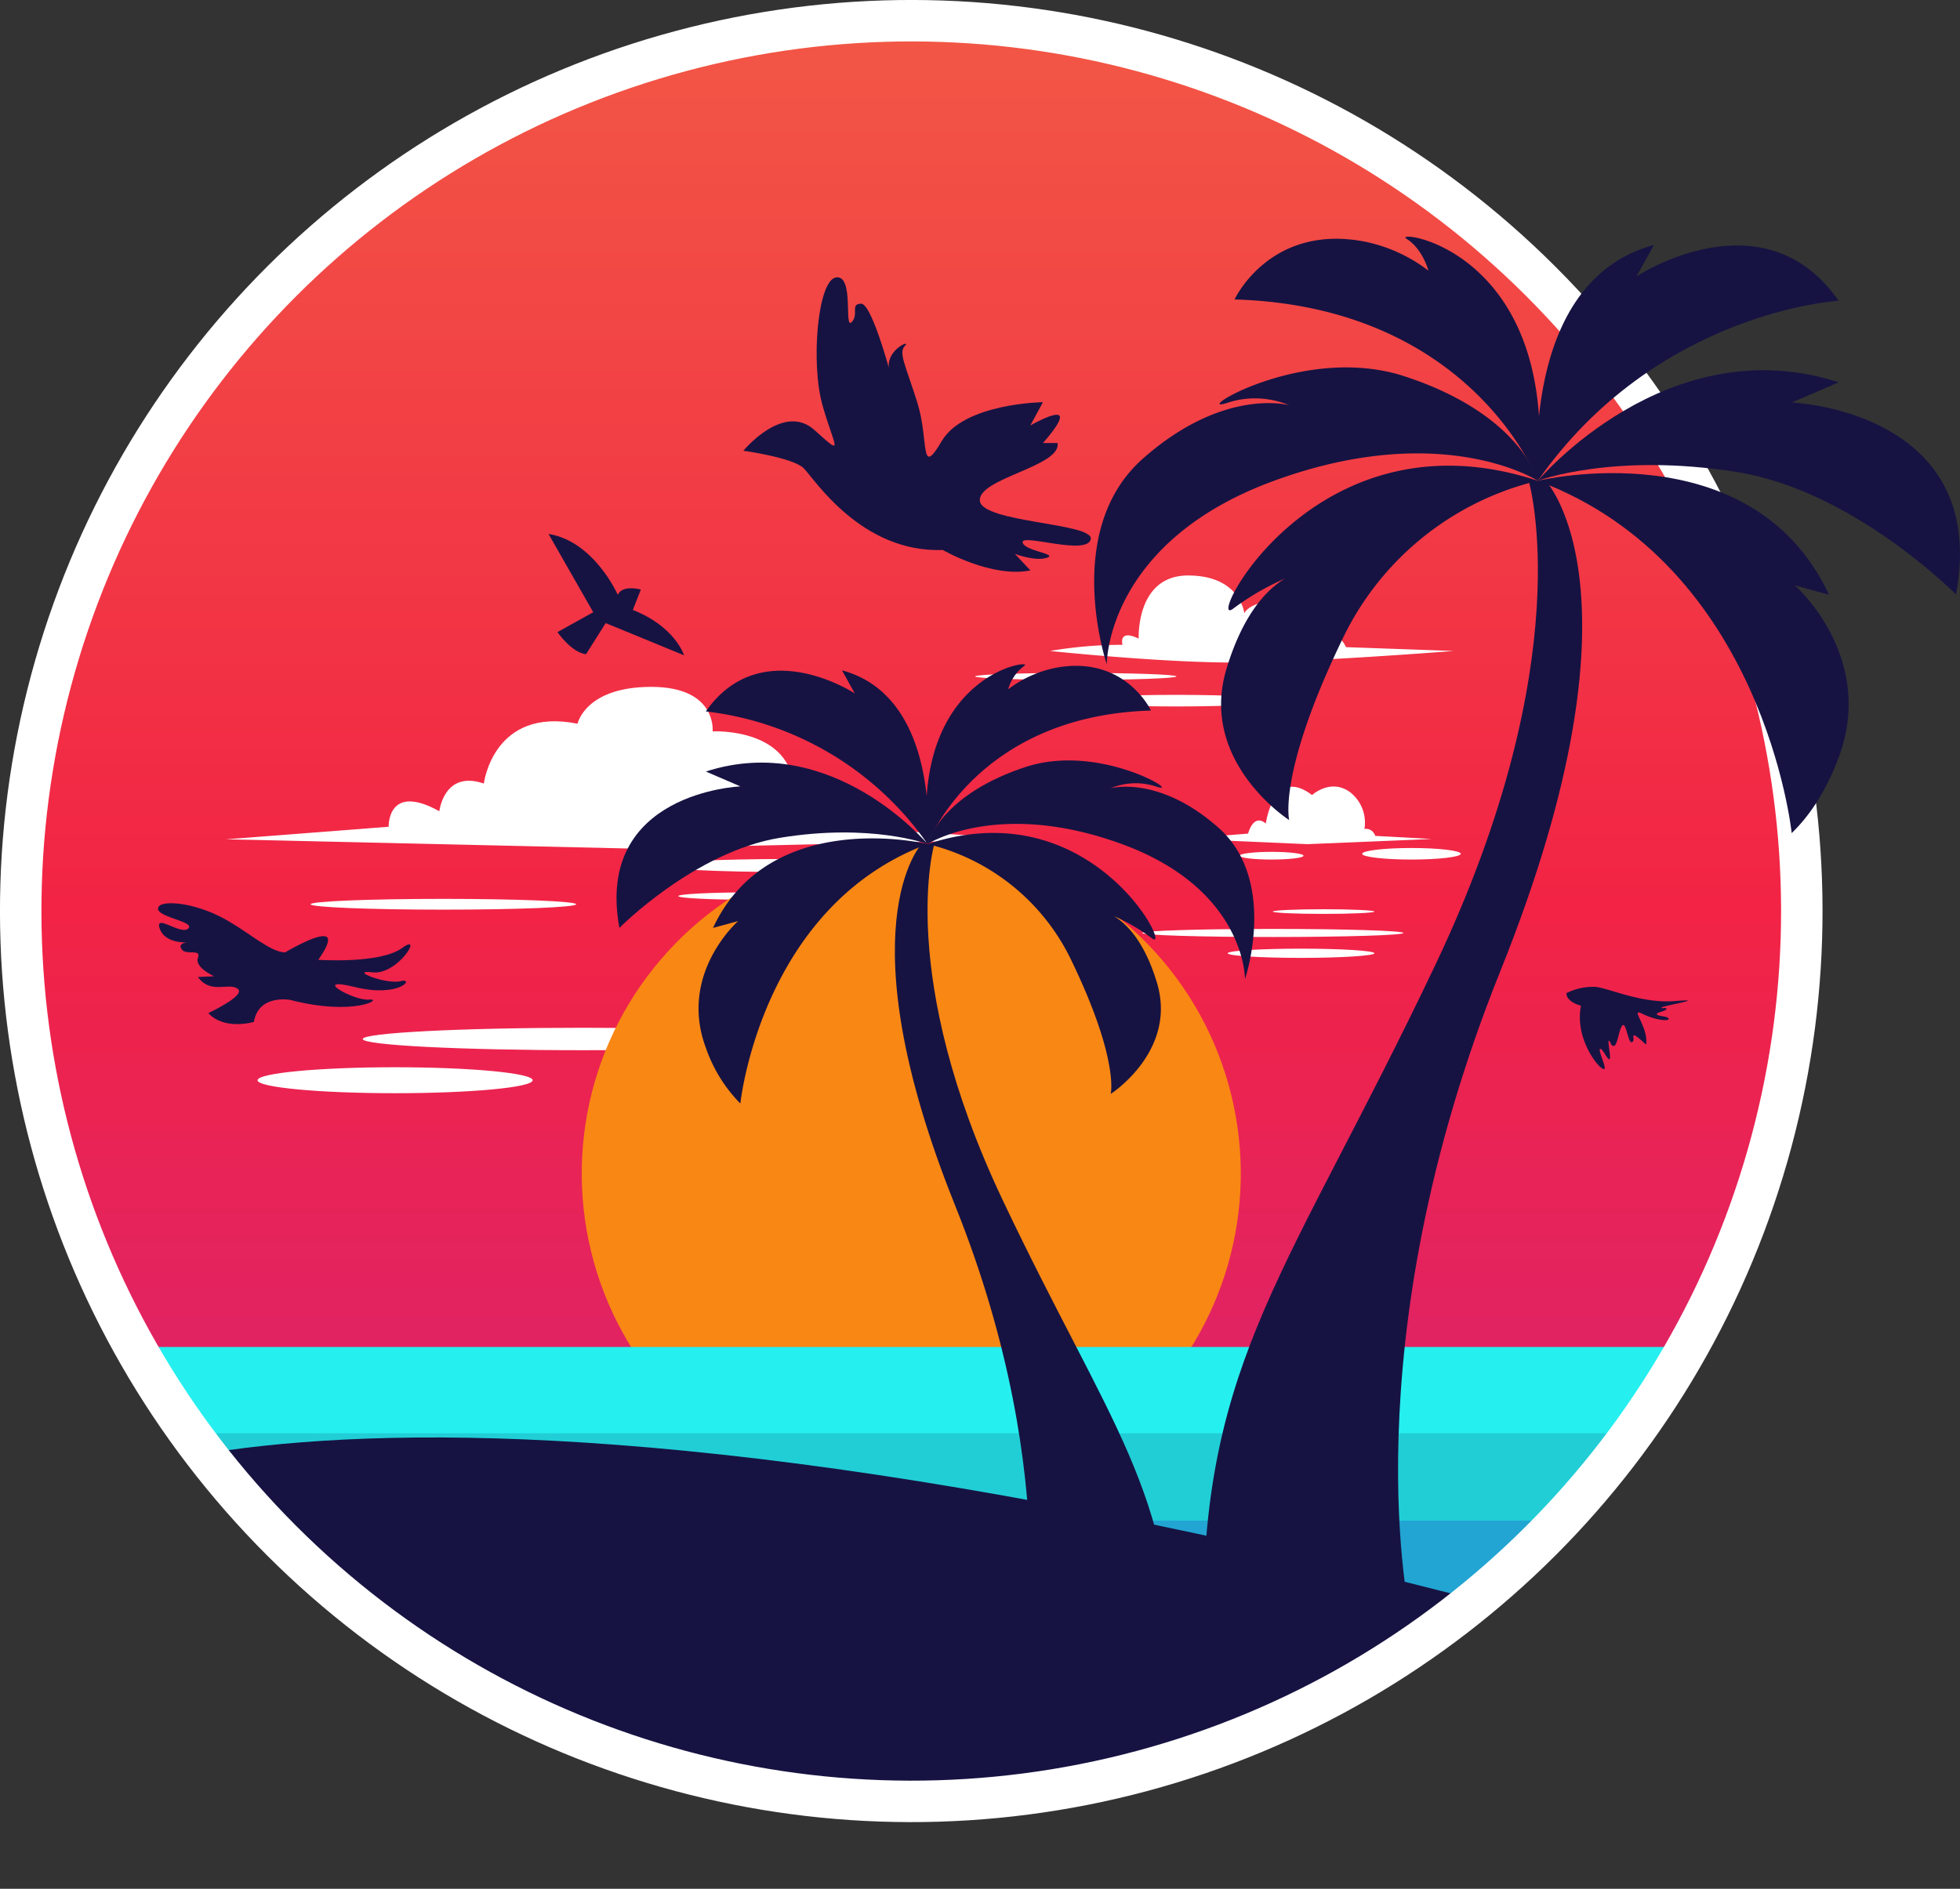
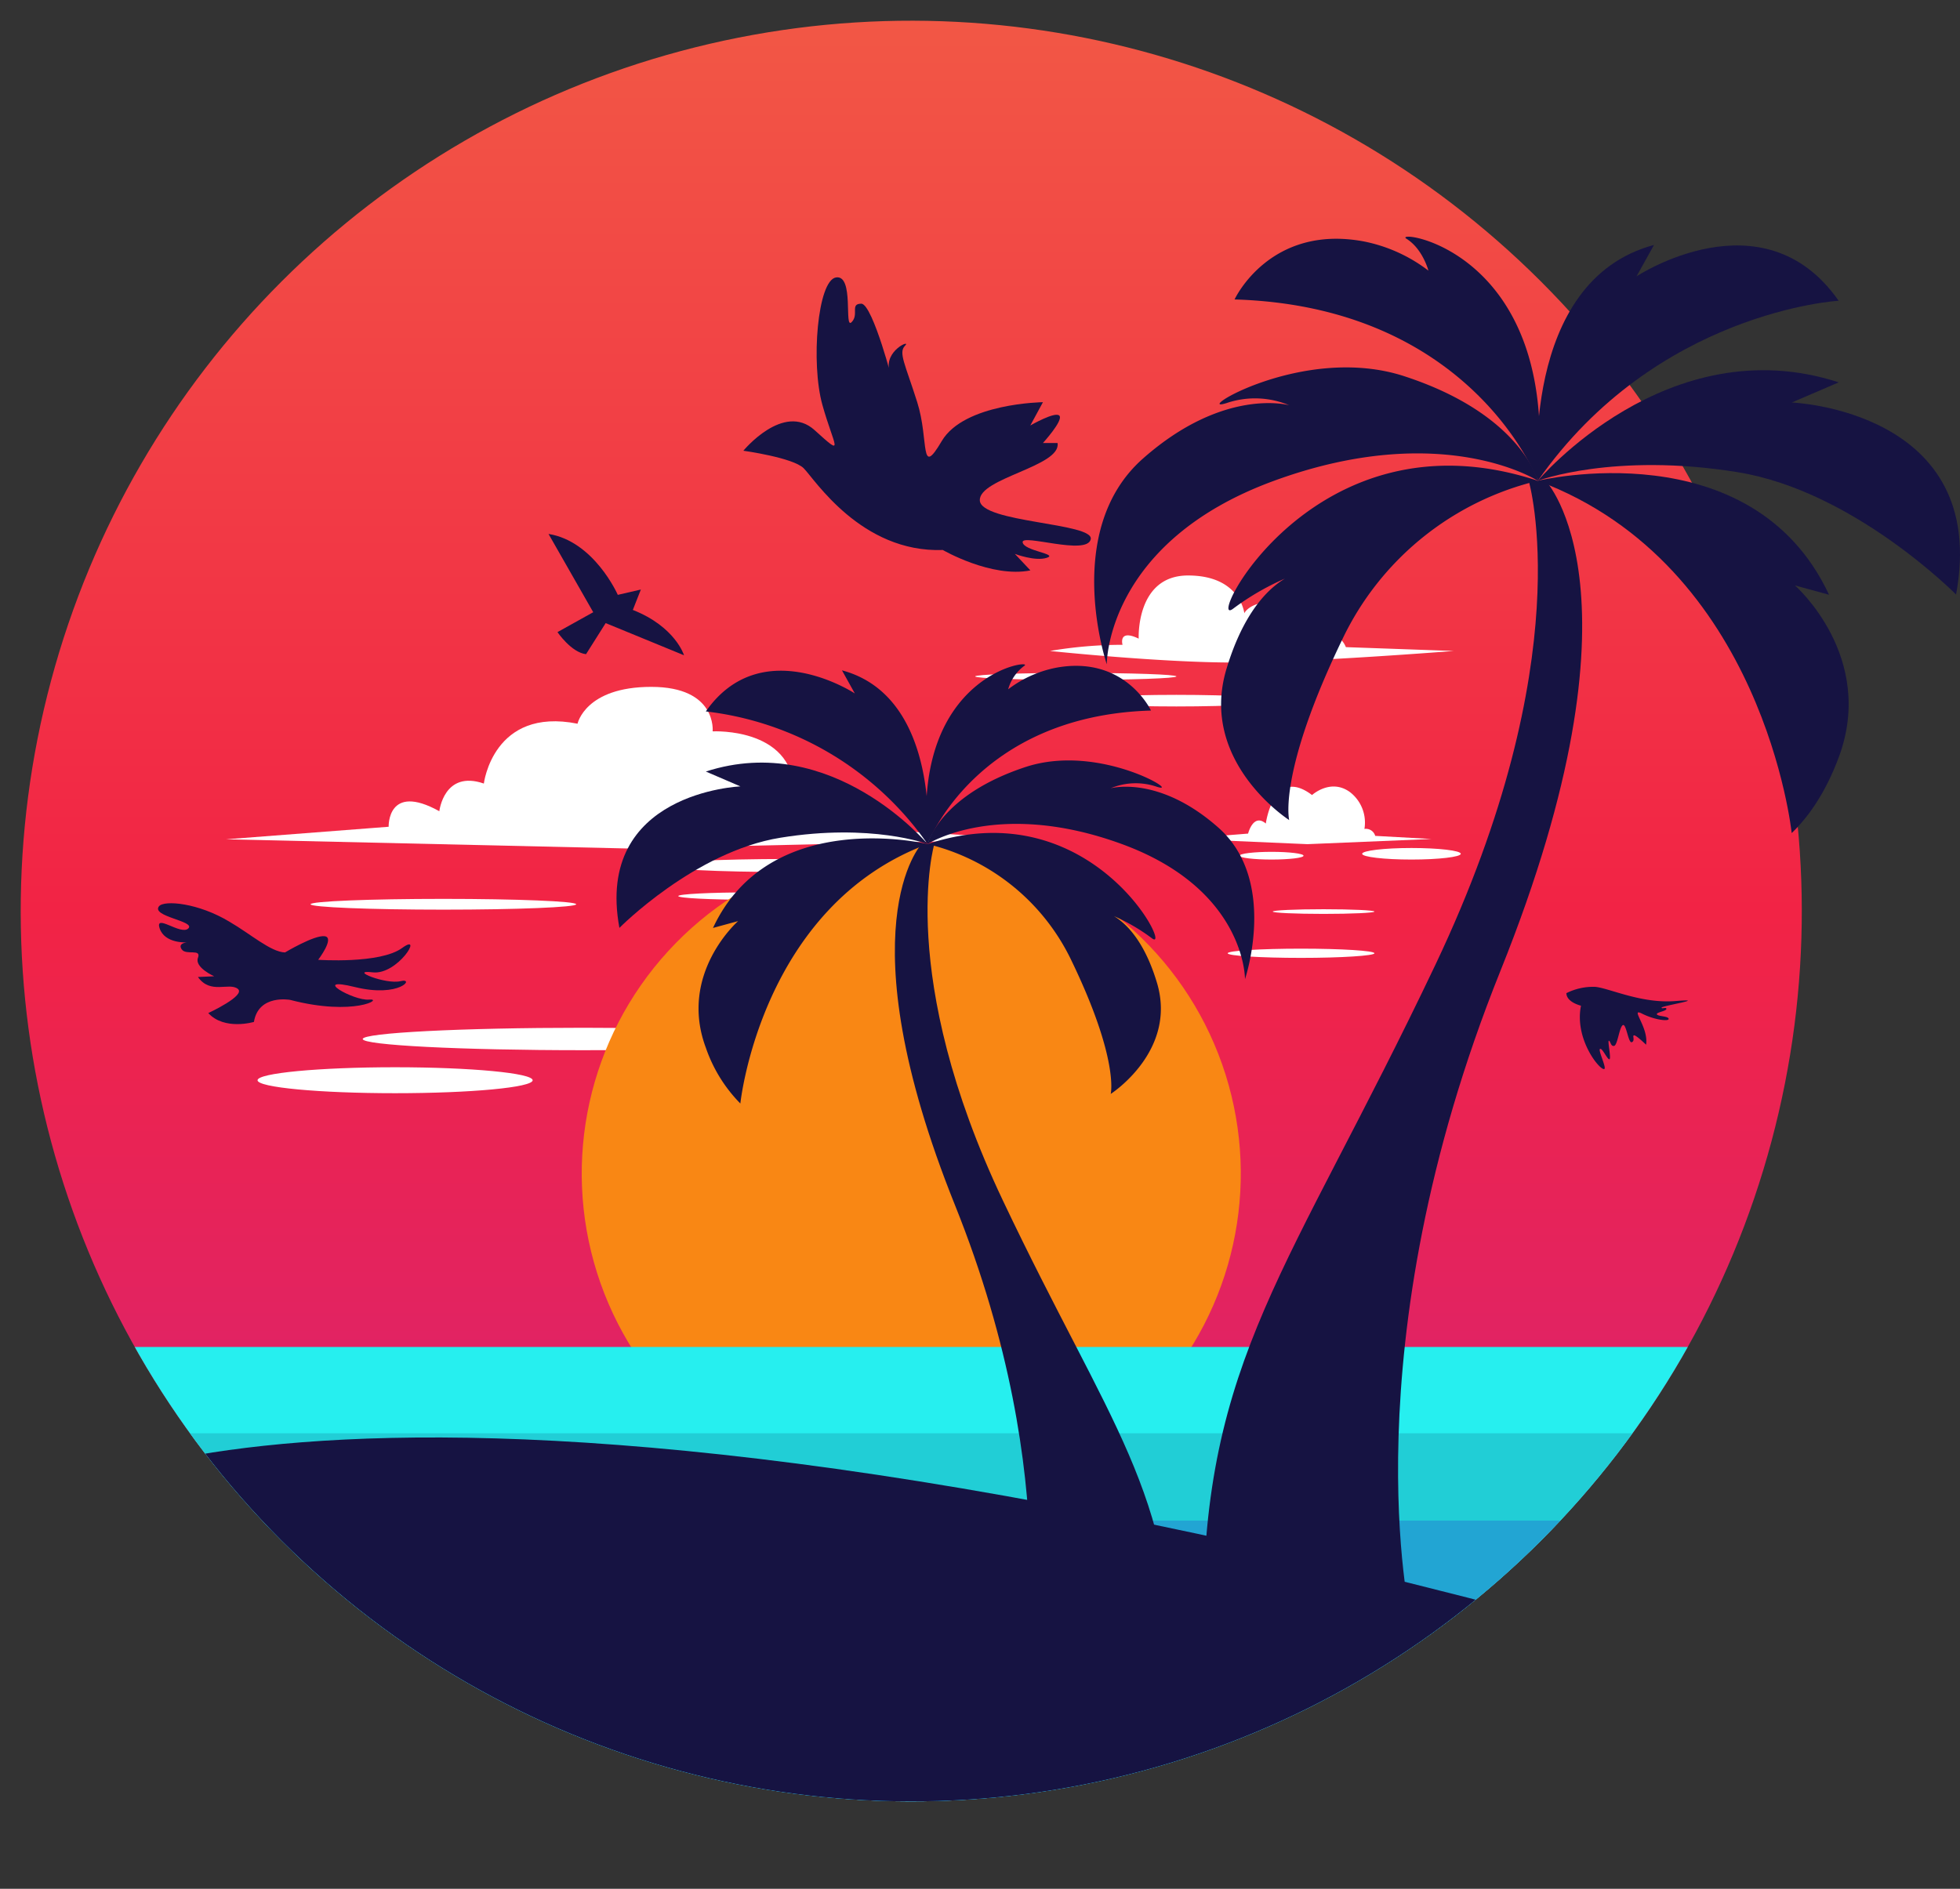
<svg xmlns="http://www.w3.org/2000/svg" width="378.23" height="364.57" viewBox="0 0 378.23 364.57">
  <rect x="0" y="0" width="378.23" height="364.57" fill="#333333" stroke="none" />
  <defs>
    <style>.cls-1,.cls-10{fill:none;}.cls-2{fill:url(#linear-gradient);}.cls-3{fill:#fff;}.cls-4{fill:#f98714;}.cls-5{clip-path:url(#clip-path);}.cls-6{fill:#26efef;}.cls-7{fill:#21ced6;}.cls-8{fill:#22a5d3;}.cls-9{fill:#161342;}.cls-10{stroke:#fff;stroke-miterlimit:10;stroke-width:8px;}</style>
    <linearGradient id="linear-gradient" x1="175.85" y1="347.71" x2="175.85" y2="4" gradientTransform="translate(175.85 -72.84) rotate(45)" gradientUnits="userSpaceOnUse">
      <stop offset="0.02" stop-color="#d1237f" />
      <stop offset="0.5" stop-color="#f22345" />
      <stop offset="1" stop-color="#f25745" />
    </linearGradient>
    <clipPath id="clip-path">
      <circle class="cls-1" cx="175.85" cy="175.85" r="171.85" transform="translate(-72.84 175.85) rotate(-45)" />
    </clipPath>
  </defs>
  <title>Мальдивы</title>
  <g id="Слой_2" data-name="Слой 2">
    <g id="OBJECT">
      <circle class="cls-2" cx="175.85" cy="175.85" r="171.85" transform="translate(-72.84 175.85) rotate(-45)" />
      <path class="cls-3" d="M202.62,125.65a83.29,83.29,0,0,1,14-1.19s-.89-3.12,3.12-1.19c0,0-.59-12.19,9.52-12.19s10.86,7.29,10.86,7.29.89-2.08,5.35-2.23,8.63,4,8,7.28c0,0,4.61-2.53,6.25,1.49l20.81.74s-28.25,2.23-42.53,2.23S202.62,125.65,202.62,125.65Z" />
      <ellipse class="cls-3" cx="207.6" cy="130.56" rx="19.41" ry="0.67" />
      <ellipse class="cls-3" cx="227.01" cy="135.24" rx="19.41" ry="1.12" />
      <path class="cls-3" d="M43.63,162,75,159.58s-.3-8.59,9.78-3c0,0,.89-8,8.59-5.34,0,0,1.78-14.81,18.08-11.55,0,0,1.48-7.11,14.22-7.11s11.85,8.59,11.85,8.59,16.6-.89,15.71,13c0,0,8.3-1.19,10.37,5.63L199.2,162l-77.79,1.78Z" />
      <ellipse class="cls-3" cx="85.56" cy="174.54" rx="25.63" ry="1.04" />
      <path class="cls-3" d="M102.79,208.51c0,1.38-11.89,2.5-26.55,2.5s-26.54-1.12-26.54-2.5S61.58,206,76.24,206,102.79,207.13,102.79,208.51Z" />
      <ellipse class="cls-3" cx="152.23" cy="167.06" rx="24.74" ry="1.26" />
      <ellipse class="cls-3" cx="144.9" cy="172.96" rx="14.01" ry="0.71" />
      <path class="cls-3" d="M155,200.55c0,1.19-19,2.16-42.52,2.16S70,201.74,70,200.55s19-2.17,42.52-2.17S155,199.35,155,200.55Z" />
      <path class="cls-3" d="M228.36,161.9l12.49-1s1-4,3.42-1.94c0,0,1.48-11.15,8.92-5.5,0,0,3.57-3.27,7.29-.59A7.42,7.42,0,0,1,263.3,160a1.87,1.87,0,0,1,2.08,1.34l10.86.6-23.94,1Z" />
      <path class="cls-3" d="M251.55,165.17c0,.41-2.76.74-6.17.74s-6.17-.33-6.17-.74,2.76-.75,6.17-.75S251.55,164.76,251.55,165.17Z" />
      <path class="cls-3" d="M281.89,164.8c0,.61-4.26,1.11-9.52,1.11s-9.51-.5-9.51-1.11,4.26-1.12,9.51-1.12S281.89,164.18,281.89,164.8Z" />
-       <ellipse class="cls-3" cx="245.61" cy="180.08" rx="25.21" ry="0.78" />
      <ellipse class="cls-3" cx="255.42" cy="175.95" rx="9.81" ry="0.45" />
      <path class="cls-3" d="M265.23,184c0-.49-6.34-.89-14.16-.89s-14.16.4-14.16.89,6.34.89,14.16.89S265.23,184.47,265.23,184Z" />
      <circle class="cls-4" cx="175.85" cy="226.51" r="63.59" transform="translate(-83.33 349.22) rotate(-77.51)" />
      <g class="cls-5">
        <rect class="cls-6" x="9.41" y="259.99" width="332.9" height="87.72" />
        <rect class="cls-7" x="9.41" y="276.65" width="332.9" height="71.06" />
        <rect class="cls-8" x="9.41" y="293.51" width="332.9" height="71.06" />
        <path class="cls-9" d="M9.49,289.6s64.94-43.84,332.82,35.1L342.24,348,9.3,347.35Z" />
      </g>
-       <path class="cls-9" d="M119.22,114.82s-4.54-10.35-13.37-11.76l8.63,15.11-6.9,3.84s2.66,3.93,5.51,4.26l3.79-6L132,126.48s-1.67-5.52-9.88-8.75l1.55-3.94S120.09,112.79,119.22,114.82Z" />
+       <path class="cls-9" d="M119.22,114.82s-4.54-10.35-13.37-11.76l8.63,15.11-6.9,3.84s2.66,3.93,5.51,4.26l3.79-6L132,126.48s-1.67-5.52-9.88-8.75l1.55-3.94Z" />
      <path class="cls-9" d="M302.27,191.7a11.52,11.52,0,0,1,5.54-1.22c2.74.24,8.91,3.28,15.52,2.74s-2.69.93-2.69,1.27.93-.19.93.25-2.15.68-1.81,1.08,2.15.29,2.25.83-2.69.24-5.14-1,1.32,2.59.78,6c0,0-1.86-1.81-2.3-1.81s.25,1-.44,1.32-1.08-3.72-1.76-3.28-1,3.87-1.67,4-.68-.93-1-1,.49,3.48.1,3.58-1.37-2.21-1.81-2,1.28,3.6.83,3.87c-.73.44-5.83-5.64-4.51-12.2C305.11,194.1,302.32,193.51,302.27,191.7Z" />
      <path class="cls-9" d="M143.45,87s9.57,1.32,11.64,3.38,11.08,16.34,26.85,15.78c0,0,9.39,5.44,16.9,3.94l-3-3.19s3.94,1.5,6.19.75-4.5-1.32-4.69-3,12.39,2.63,13.14-.56-21.22-3.19-21.4-7.51,15.77-6.57,15-11.08h-2.82s3.94-4.32,3.19-5.26-5.63,1.88-5.63,1.88l2.44-4.5s-15.21.18-19.53,7.51S179.33,85,177,77.63s-3.67-9.58-2.35-10.9-4.13.94-3,4.89-3.19-13-5.44-13-.38,2.07-1.88,3.57.56-9.2-3-8.64-4.89,16.52-2.63,24.6,4.5,10.33-1.5,4.88S143.45,87,143.45,87Z" />
      <path class="cls-9" d="M55,183.84s5.68-3.41,7.67-3.13-1.27,4.55-1.27,4.55,11.93.84,16.2-2.28-.85,5.27-5.69,4.7,2.56,2.41,5.4,1.7-.14,3.27-8.81,1.14-.28,2.7,2.7,2.42S68.4,196.23,56,193c0,0-6.11-1.15-7,4.25,0,0-5.68,1.7-8.81-1.71,0,0,7.39-3.41,5.68-4.69s-5.26,1.14-7.67-2.27l3.13-.14s-3.84-1.71-3.13-3.56-2.28-.42-3.13-1.63,1-1.35,1-1.35-4.27.28-5.26-2.7,4.12,1.42,5.54,0-7.22-2.28-5.67-4.27c1-1.23,7.6-.66,13.63,3C48.3,180.24,52.27,183.77,55,183.84Z" />
-       <circle class="cls-10" cx="175.85" cy="175.85" r="171.85" transform="translate(-72.84 175.85) rotate(-45)" />
      <path class="cls-9" d="M296.76,92.8a56.34,56.34,0,0,0-37.67,30.49c-12.56,26-10.31,35-10.31,35s-17.49-11.21-12.11-29.15,14.8-18.83,14.8-18.83A49.83,49.83,0,0,0,238,117.46C232.19,122,253.26,78.45,296.76,92.8Z" />
      <path class="cls-9" d="M296.76,92.8s-18.39-11.89-50.9,0-32.28,35.42-32.28,35.42-8.75-25.78,6.95-39.68,28.25-10.32,28.25-10.32a17.06,17.06,0,0,0-12.11-.41C229.72,80,251.46,66.24,271,72.62,293.62,80,296.76,92.8,296.76,92.8Z" />
      <path class="cls-9" d="M296.76,92.8s-12.56-33.63-58.52-35c0,0,6.72-14.57,24.89-11.21a30.14,30.14,0,0,1,12.52,5.65s-1.09-4.19-4.23-6.15S301,47.73,296.76,92.8Z" />
      <path class="cls-9" d="M296.76,92.8s-3.59-38.57,22.42-45.52l-3.37,6.06s24.44-16.15,39,4.71C354.83,58.05,319.63,60.06,296.76,92.8Z" />
      <path class="cls-9" d="M296.76,92.8s25-29.75,58.07-19l-9.05,3.89s38.27,1.5,31.69,37.07c0,0-19.72-20-42.15-23.62C311.4,87.27,296.76,92.8,296.76,92.8Z" />
      <path class="cls-9" d="M296.76,92.8s41.25-10,56.2,22L346.38,113s15.7,13.75,8.45,33.18c-2.59,6.94-5.9,11.56-9.08,14.62C345.75,160.78,340.4,109.09,296.76,92.8Z" />
      <path class="cls-9" d="M298.28,92.8H295s10.12,34.22-18,93.41-44.84,75.93-44.84,126.15h40.06s-12-52,17.34-125S298.28,92.8,298.28,92.8Z" />
      <path class="cls-9" d="M179,162.92a41.5,41.5,0,0,1,27.75,22.46c9.25,19.16,7.59,25.77,7.59,25.77s12.89-8.26,8.92-21.47-10.9-13.88-10.9-13.88a37,37,0,0,1,9.91,5.29C226.53,184.4,211,152.35,179,162.92Z" />
      <path class="cls-9" d="M179,162.92s13.54-8.76,37.49,0S240.25,189,240.25,189s6.44-19-5.12-29.24-20.82-7.6-20.82-7.6a12.56,12.56,0,0,1,8.92-.3c5.12,1.62-10.89-8.52-25.27-3.83C181.28,153.5,179,162.92,179,162.92Z" />
      <path class="cls-9" d="M179,162.92s9.25-24.78,43.11-25.77c0,0-5-10.74-18.34-8.26a22.29,22.29,0,0,0-9.22,4.16,8.46,8.46,0,0,1,3.11-4.53C199.94,127.08,175.83,129.72,179,162.92Z" />
      <path class="cls-9" d="M179,162.92s2.64-28.41-16.52-33.53l2.48,4.46s-18-11.89-28.75,3.47A60.68,60.68,0,0,1,179,162.92Z" />
      <path class="cls-9" d="M179,162.92s-18.39-21.91-42.79-14l6.67,2.87s-28.19,1.1-23.35,27.31c0,0,14.53-14.72,31.05-17.4C168.17,158.84,179,162.92,179,162.92Z" />
      <path class="cls-9" d="M179,162.92s-30.4-7.38-41.41,16.19l4.85-1.32s-11.57,10.13-6.23,24.44A28.52,28.52,0,0,0,142.87,213S146.81,174.92,179,162.92Z" />
      <path class="cls-9" d="M177.84,162.92h2.46s-7.46,25.21,13.24,68.82,33,55.94,33,92.94H197.06s8.81-38.32-12.77-92.06S177.84,162.92,177.84,162.92Z" />
    </g>
  </g>
</svg>